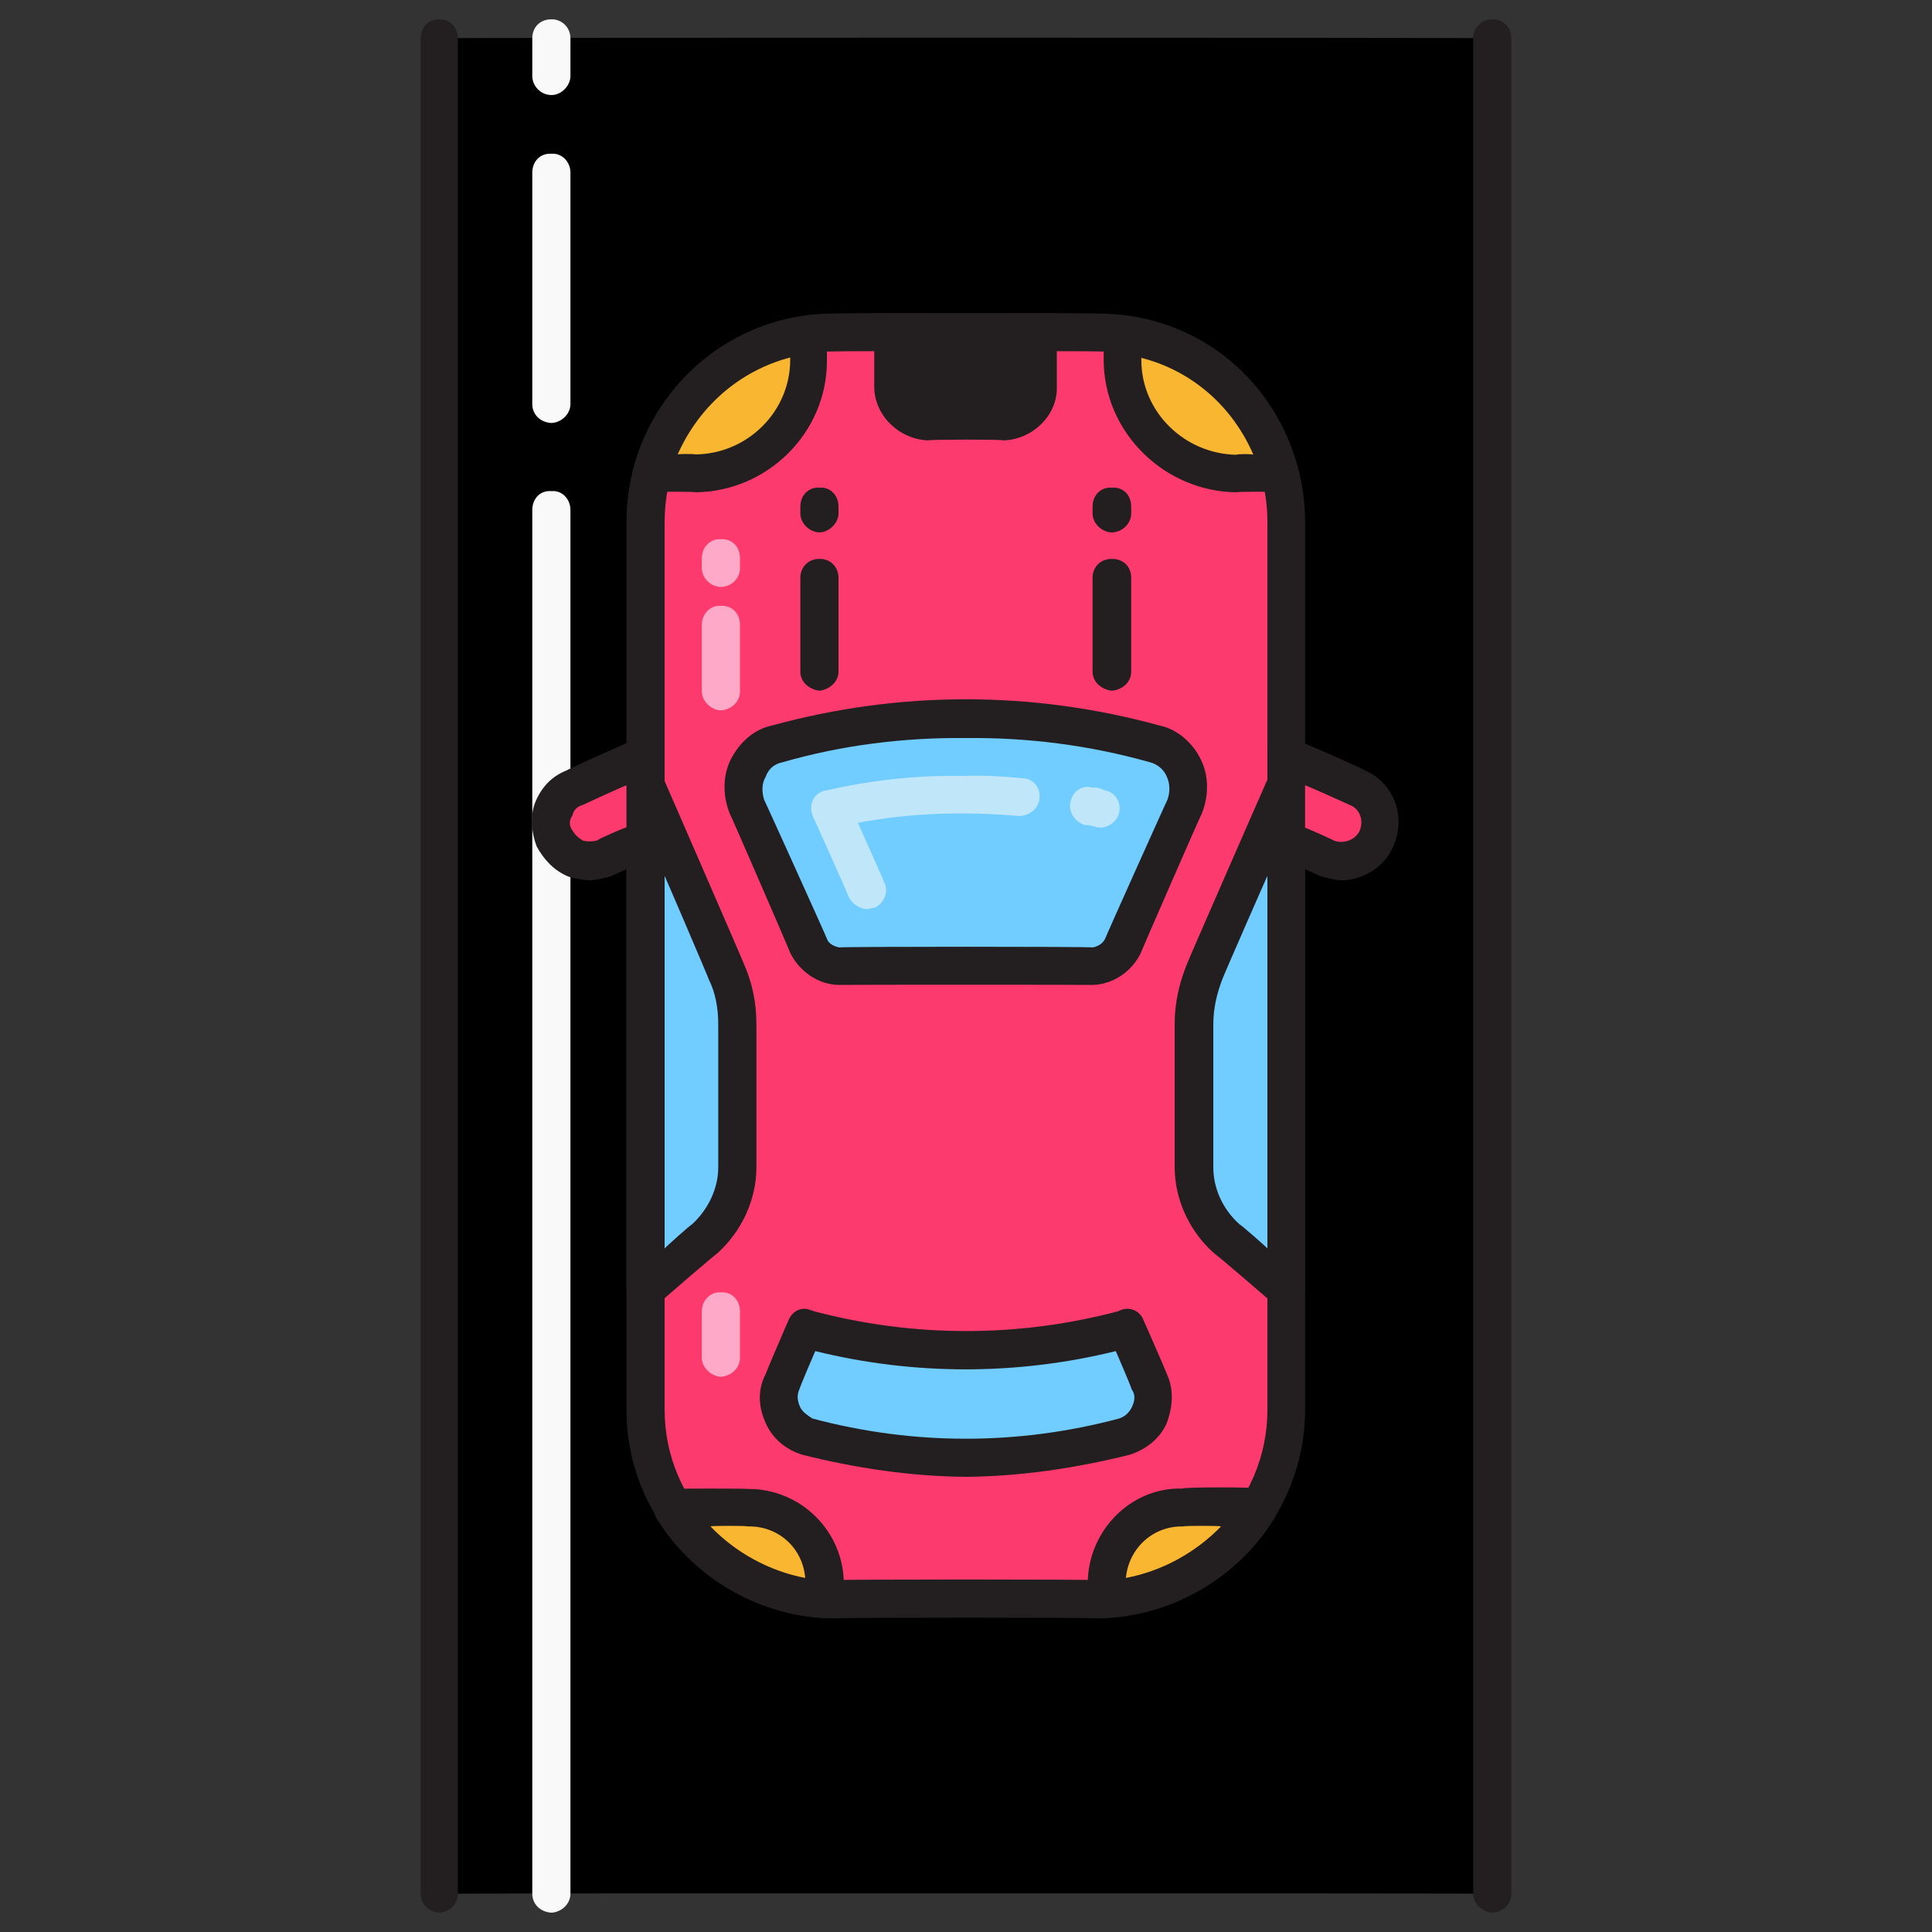
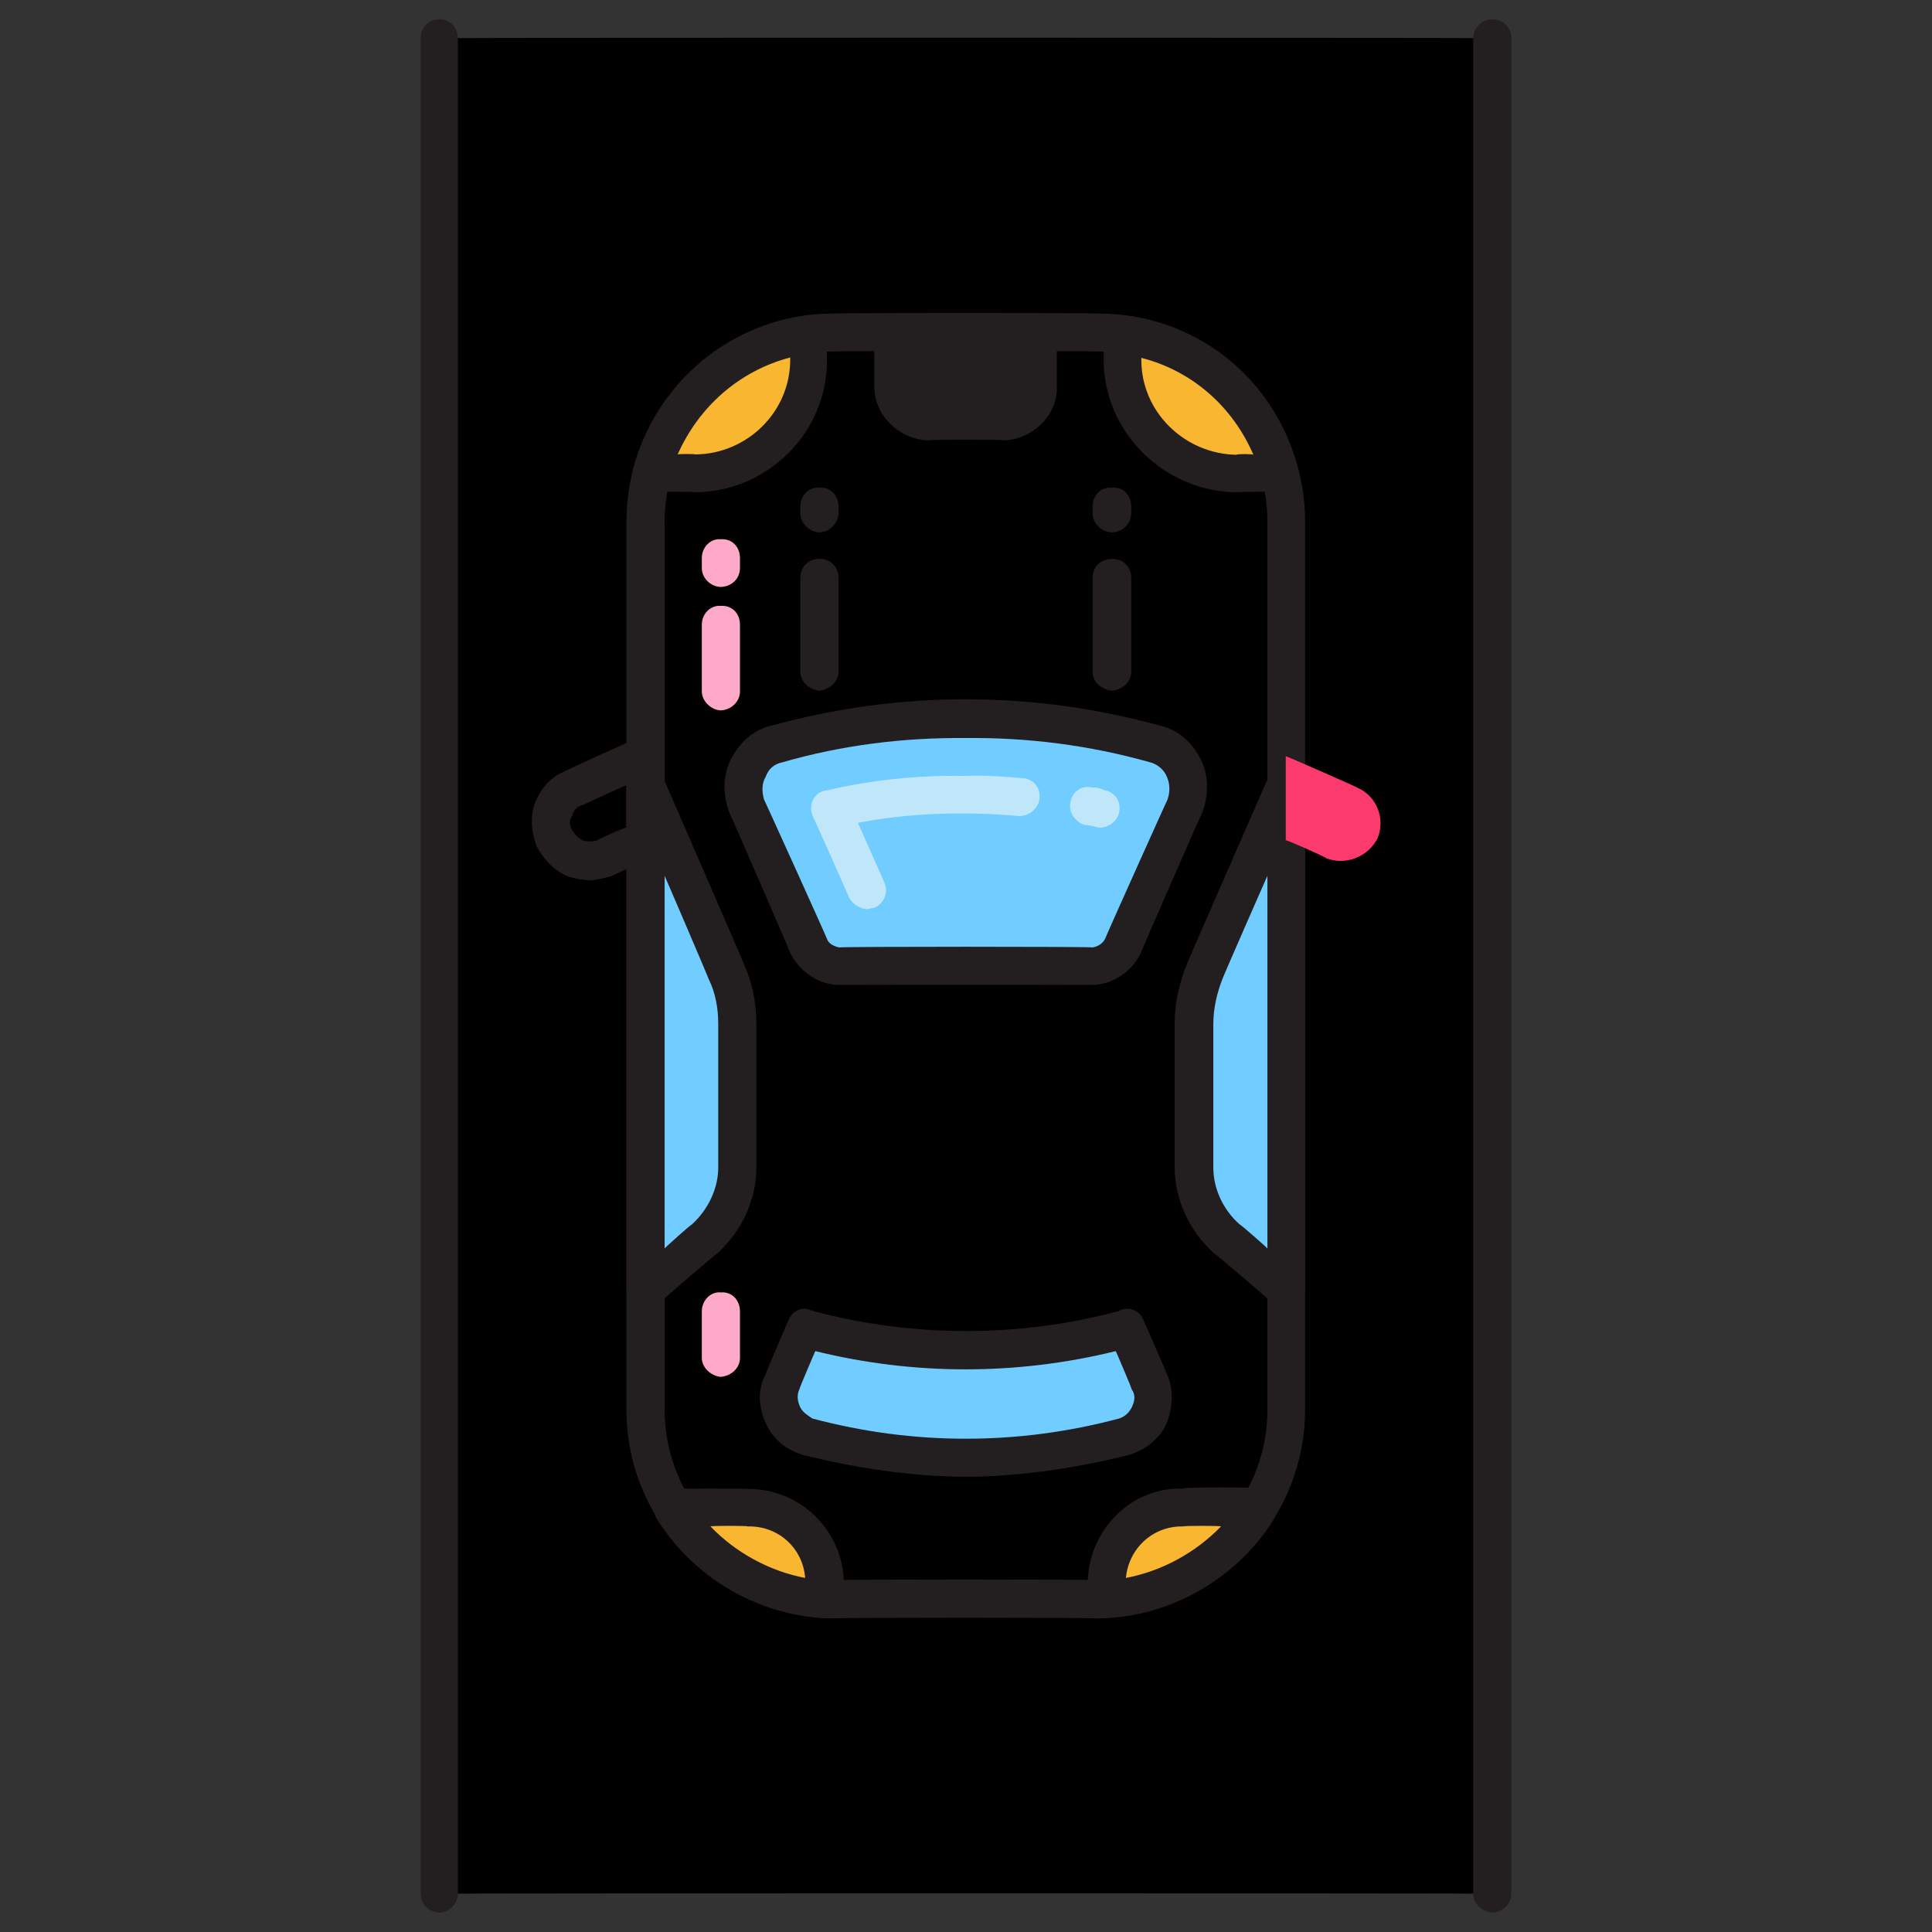
<svg xmlns="http://www.w3.org/2000/svg" version="1.1" width="100%" height="100%" id="svgWorkerArea" viewBox="0 0 400 400" style="background: white;">
  <rect x="0" y="0" width="400" height="400" fill="#333333" stroke="none" />
  <defs id="defsdoc">
    <pattern id="patternBool" x="0" y="0" width="10" height="10" patternUnits="userSpaceOnUse" patternTransform="rotate(35)">
-       <circle cx="5" cy="5" r="4" style="stroke: none;fill: #ff000070;" />
-     </pattern>
+       </pattern>
  </defs>
  <g id="fileImp-330272155" class="cosito">
    <path id="pathImp-304589099" class="grouped" d="M91.004 7.92C91.004 7.767 309.004 7.767 309.004 7.92 309.004 7.767 309.004 391.967 309.004 392.08 309.004 391.967 91.004 391.967 91.004 392.08 91.004 391.967 91.004 7.767 91.004 7.92" />
-     <path id="pathImp-720833291" class="grouped" style="fill:#fc3a6d; " d="M227.104 331.164C227.104 330.867 172.804 330.867 172.804 331.164 151.204 330.867 133.604 313.367 133.604 291.964 133.604 291.767 133.604 107.967 133.604 108.037 133.604 86.267 151.204 68.767 172.804 68.837 172.804 68.767 227.104 68.767 227.104 68.837 248.704 68.767 266.204 86.267 266.204 108.037 266.204 107.967 266.204 291.767 266.204 291.885 266.204 313.367 248.704 330.867 227.104 331.164 227.104 330.867 227.104 330.867 227.104 331.164" />
    <path id="pathImp-433627319" class="grouped" style="fill:#fc3a6d; fill:#231f20; " d="M227.104 335.084C227.104 334.867 172.804 334.867 172.804 335.084 149.104 334.867 129.704 315.467 129.704 291.964 129.704 291.767 129.704 107.967 129.704 108.037 129.704 84.167 149.104 64.767 172.804 64.917 172.804 64.767 227.104 64.767 227.104 64.917 250.704 64.767 270.204 84.167 270.204 108.037 270.204 107.967 270.204 291.767 270.204 291.885 270.204 315.467 250.804 334.867 227.104 335.084 227.104 334.867 227.104 334.867 227.104 335.084M172.804 72.757C153.504 72.667 137.604 88.467 137.604 108.037 137.604 107.967 137.604 291.767 137.604 291.885 137.604 311.267 153.504 326.967 172.804 327.165 172.804 326.967 227.104 326.967 227.104 327.165 246.604 326.967 262.404 311.267 262.404 291.885 262.404 291.767 262.404 107.967 262.404 108.037 262.404 88.467 246.604 72.667 227.104 72.757 227.104 72.667 172.804 72.667 172.804 72.757 172.804 72.667 172.804 72.667 172.804 72.757" />
    <path id="pathImp-935472395" class="grouped" style="fill:#fc3a6d; fill:#231f20; fill:#ffa9c8; " d="M149.204 147.081C147.204 146.967 145.304 145.167 145.304 143.161 145.304 142.967 145.304 129.267 145.304 129.362 145.304 126.967 147.204 125.267 149.204 125.442 151.504 125.267 153.204 126.967 153.204 129.362 153.204 129.267 153.204 142.967 153.204 143.161 153.204 145.167 151.504 146.967 149.204 147.081 149.204 146.967 149.204 146.967 149.204 147.081M149.204 285.065C147.204 284.867 145.304 283.167 145.304 281.144 145.304 280.967 145.304 271.367 145.304 271.501 145.304 269.167 147.204 267.367 149.204 267.581 151.504 267.367 153.204 269.167 153.204 271.501 153.204 271.367 153.204 280.967 153.204 281.144 153.204 283.167 151.504 284.867 149.204 285.065 149.204 284.867 149.204 284.867 149.204 285.065M149.204 121.522C147.204 121.467 145.304 119.767 145.304 117.602 145.304 117.467 145.304 115.267 145.304 115.564 145.304 113.167 147.204 111.467 149.204 111.644 151.504 111.467 153.204 113.167 153.204 115.564 153.204 115.267 153.204 117.467 153.204 117.602 153.204 119.767 151.504 121.467 149.204 121.522 149.204 121.467 149.204 121.467 149.204 121.522" />
    <path id="pathImp-603616488" class="grouped" style="fill:#fc3a6d; fill:#231f20; fill:#ffa9c8; fill:#231f20; " d="M309.004 396C306.904 395.867 305.004 394.167 305.004 392.08 305.004 391.967 305.004 7.767 305.004 7.92 305.004 5.667 306.904 3.967 309.004 4 311.204 3.967 312.904 5.667 312.904 7.92 312.904 7.767 312.904 391.967 312.904 392.08 312.904 394.167 311.204 395.867 309.004 396 309.004 395.867 309.004 395.867 309.004 396M91.004 396C88.704 395.867 87.104 394.167 87.104 392.08 87.104 391.967 87.104 7.767 87.104 7.92 87.104 5.667 88.704 3.967 91.004 4 93.104 3.967 94.804 5.667 94.804 7.92 94.804 7.767 94.804 391.967 94.804 392.08 94.804 394.167 93.104 395.867 91.004 396 91.004 395.867 91.004 395.867 91.004 396" />
-     <path id="pathImp-410041584" class="grouped" style="fill:#fc3a6d; fill:#231f20; fill:#ffa9c8; fill:#231f20; fill:#f9f9f9; " d="M114.204 19.68C111.804 19.667 110.204 17.667 110.204 15.761 110.204 15.667 110.204 7.767 110.204 7.92 110.204 5.667 111.804 3.967 114.204 4 116.304 3.967 118.104 5.667 118.104 7.92 118.104 7.767 118.104 15.667 118.104 15.761 118.104 17.667 116.304 19.667 114.204 19.68 114.204 19.667 114.204 19.667 114.204 19.68M114.204 87.575C111.804 87.467 110.204 85.767 110.204 83.655 110.204 83.467 110.204 35.667 110.204 35.752 110.204 33.467 111.804 31.667 114.204 31.832 116.304 31.667 118.104 33.467 118.104 35.752 118.104 35.667 118.104 83.467 118.104 83.655 118.104 85.667 116.304 87.467 114.204 87.575 114.204 87.467 114.204 87.467 114.204 87.575M114.204 396C111.804 395.867 110.204 394.167 110.204 392.08 110.204 391.967 110.204 105.467 110.204 105.607 110.204 103.267 111.804 101.467 114.204 101.687 116.304 101.467 118.104 103.267 118.104 105.607 118.104 105.467 118.104 391.967 118.104 392.08 118.104 394.167 116.304 395.867 114.204 396 114.204 395.867 114.204 395.867 114.204 396" />
    <path id="pathImp-112261406" class="grouped" style="fill:#fc3a6d; fill:#231f20; fill:#ffa9c8; fill:#231f20; fill:#f9f9f9; fill:#f9b630; " d="M167.504 69.229C151.704 71.267 139.004 82.767 134.804 98.002 134.804 97.767 144.004 97.767 144.004 98.002 156.804 97.767 167.504 87.467 167.504 74.482 167.504 74.267 167.504 69.167 167.504 69.229 167.504 69.167 167.504 69.167 167.504 69.229M232.504 69.229C232.504 69.167 232.504 74.267 232.504 74.482 232.504 87.467 243.104 97.767 256.004 98.002 256.004 97.767 265.004 97.767 265.004 98.002 261.004 82.767 248.204 71.267 232.504 69.229 232.504 69.167 232.504 69.167 232.504 69.229" />
    <path id="pathImp-385414968" class="grouped" style="fill:#fc3a6d; fill:#231f20; fill:#ffa9c8; fill:#231f20; fill:#f9f9f9; fill:#f9b630; fill:#231f20; " d="M144.004 101.922C144.004 101.767 134.804 101.767 134.804 101.922 133.604 101.767 132.604 101.267 131.704 100.433 131.104 99.267 130.704 98.167 131.104 97.061 135.604 80.167 149.604 67.667 166.704 65.388 167.804 65.067 169.104 65.267 170.004 66.329 170.704 66.967 171.204 67.967 171.204 69.308 171.204 69.167 171.204 74.467 171.204 74.561 171.304 89.467 159.004 101.767 144.004 101.922 144.004 101.767 144.004 101.767 144.004 101.922M140.304 94.082C140.304 93.967 144.004 93.967 144.004 94.082 154.704 93.967 163.604 85.267 163.604 74.482 163.604 74.267 163.604 73.767 163.604 74.012 153.104 76.767 144.704 84.167 140.304 94.082 140.304 93.967 140.304 93.967 140.304 94.082M265.004 101.922C265.004 101.767 256.004 101.767 256.004 101.922 241.004 101.767 228.504 89.467 228.504 74.482 228.504 74.267 228.504 69.167 228.504 69.229 228.504 67.967 229.104 66.967 230.004 66.25 230.704 65.267 231.804 65.067 233.104 65.309 250.304 67.467 264.404 79.967 268.704 96.983 269.004 97.967 268.704 99.267 268.004 100.354 267.204 101.167 266.204 101.767 265.004 101.922 265.004 101.767 265.004 101.767 265.004 101.922M236.304 74.09C236.304 73.967 236.304 74.467 236.304 74.561 236.304 85.267 245.204 93.967 256.004 94.16 256.004 93.967 259.504 93.967 259.504 94.16 255.204 84.167 246.804 76.767 236.304 74.09 236.304 73.967 236.304 73.967 236.304 74.09" />
    <path id="pathImp-27319010" class="grouped" style="fill:#fc3a6d; fill:#231f20; fill:#ffa9c8; fill:#231f20; fill:#f9f9f9; fill:#f9b630; fill:#231f20; fill:#71ccff; " d="M133.604 162.369C133.604 162.167 150.304 200.867 150.304 201.098 151.804 204.367 152.704 208.167 152.704 211.996 152.704 211.867 152.704 241.667 152.704 241.709 152.704 247.267 150.204 252.467 145.804 256.527 145.804 256.367 133.604 266.867 133.604 267.111 133.604 266.867 133.604 162.167 133.604 162.369 133.604 162.167 133.604 162.167 133.604 162.369M266.204 162.369C266.204 162.167 249.604 200.867 249.604 201.098 248.004 204.367 247.204 208.167 247.204 211.996 247.204 211.867 247.204 241.667 247.204 241.709 247.204 247.267 249.704 252.467 254.004 256.527 254.004 256.367 266.204 266.867 266.204 267.111 266.204 266.867 266.204 162.167 266.204 162.369 266.204 162.167 266.204 162.167 266.204 162.369M232.504 195.924C232.504 195.767 245.204 166.967 245.204 167.151 247.604 161.667 244.604 155.267 239.004 154.058 213.304 147.167 186.504 147.167 161.004 154.058 155.204 155.267 152.204 161.667 154.704 167.151 154.704 166.967 167.504 195.767 167.504 195.924 168.704 198.367 171.204 199.867 173.804 200 173.804 199.867 226.204 199.867 226.204 200 228.704 199.867 231.304 198.267 232.504 195.924 232.504 195.767 232.504 195.767 232.504 195.924" />
    <path id="pathImp-84201150" class="grouped" style="fill:#fc3a6d; fill:#231f20; fill:#ffa9c8; fill:#231f20; fill:#f9f9f9; fill:#f9b630; fill:#231f20; fill:#71ccff; fill:#c0e7f9; " d="M227.804 171.385C227.604 171.267 227.304 171.267 227.104 171.306 227.104 171.167 224.704 170.667 224.704 170.836 222.704 170.267 221.204 168.267 221.604 166.21 222.004 163.767 224.104 162.467 226.204 163.074 227.104 162.967 228.004 163.267 228.704 163.623 230.804 163.967 232.204 165.967 231.704 168.249 231.304 169.967 229.704 171.267 227.804 171.385 227.804 171.267 227.804 171.267 227.804 171.385M179.504 188.24C178.104 188.167 176.604 187.267 175.804 185.888 175.804 185.667 168.304 168.967 168.304 169.032 167.804 167.767 167.804 166.667 168.304 165.661 168.804 164.467 170.004 163.767 171.204 163.623 180.604 161.467 190.204 160.467 199.804 160.644 203.704 160.467 207.804 160.767 211.704 161.114 213.804 161.167 215.504 162.967 215.204 165.348 215.104 167.267 213.104 168.967 211.004 168.954 199.804 167.967 188.504 168.267 177.604 170.365 177.604 170.267 183.104 182.667 183.104 182.752 184.004 184.667 183.104 186.967 181.104 187.927 180.604 187.967 180.004 188.167 179.504 188.24 179.504 188.167 179.504 188.167 179.504 188.24" />
    <path id="pathImp-425584852" class="grouped" style="fill:#fc3a6d; fill:#231f20; fill:#ffa9c8; fill:#231f20; fill:#f9f9f9; fill:#f9b630; fill:#231f20; fill:#71ccff; fill:#c0e7f9; fill:#231f20; " d="M133.604 270.952C133.104 270.867 132.604 270.767 132.104 270.56 130.604 269.867 129.704 268.367 129.704 267.033 129.704 266.867 129.704 162.167 129.704 162.369 129.704 160.267 131.104 158.767 133.004 158.527 134.704 157.967 136.604 158.967 137.204 160.8 137.204 160.767 154.004 199.367 154.004 199.53 155.704 203.367 156.604 207.467 156.604 211.996 156.604 211.867 156.604 241.667 156.604 241.709 156.604 248.367 153.604 254.867 148.504 259.506 148.504 259.367 136.204 269.867 136.204 270.09 135.504 270.367 134.704 270.867 133.604 270.952 133.604 270.867 133.604 270.867 133.604 270.952M137.604 181.341C137.604 181.267 137.604 258.367 137.604 258.487 137.604 258.367 143.204 253.367 143.204 253.548 146.704 250.367 148.704 245.967 148.704 241.709 148.704 241.667 148.704 211.867 148.704 211.996 148.704 208.667 148.104 205.467 146.704 202.666 146.704 202.467 137.604 181.267 137.604 181.341 137.604 181.267 137.604 181.267 137.604 181.341M266.204 270.952C265.204 270.867 264.404 270.367 263.704 270.012 263.704 269.867 251.304 259.267 251.304 259.428 246.204 254.867 243.204 248.267 243.204 241.631 243.204 241.367 243.204 211.867 243.204 211.917 243.204 207.467 244.204 203.367 245.804 199.452 245.804 199.267 262.704 160.667 262.704 160.722 263.204 158.967 265.204 157.767 267.004 158.448 268.704 158.767 270.204 160.267 270.204 162.29 270.204 162.167 270.204 266.867 270.204 266.954 270.204 268.367 269.204 269.767 267.904 270.482 267.404 270.767 266.904 270.867 266.204 270.952 266.204 270.867 266.204 270.867 266.204 270.952M262.404 181.341C262.404 181.267 253.104 202.467 253.104 202.666 252.004 205.467 251.204 208.667 251.204 211.996 251.204 211.867 251.204 241.667 251.204 241.709 251.204 245.967 253.104 250.367 256.704 253.548 256.704 253.367 262.404 258.367 262.404 258.487 262.404 258.367 262.404 181.267 262.404 181.341 262.404 181.267 262.404 181.267 262.404 181.341M226.104 203.921C226.104 203.867 173.704 203.867 173.704 203.921 169.504 203.867 165.704 201.267 163.704 197.492 163.704 197.367 151.204 168.467 151.204 168.719 149.604 164.967 149.604 160.767 151.204 157.429 153.004 153.767 156.104 150.967 159.804 150.216 186.204 142.967 213.704 142.967 240.104 150.216 243.704 150.967 247.004 153.767 248.704 157.429 250.304 160.767 250.304 164.967 248.704 168.719 248.704 168.467 236.104 197.367 236.104 197.492 234.204 201.267 230.304 203.867 226.104 203.921 226.104 203.867 226.104 203.867 226.104 203.921M200.004 152.804C187.204 152.667 174.304 154.267 162.004 157.821 160.304 158.167 159.104 159.167 158.504 160.879 157.704 162.167 157.704 163.967 158.204 165.583 158.204 165.467 171.204 194.167 171.204 194.356 171.504 195.367 172.704 195.967 173.804 196.159 173.804 195.967 226.204 195.967 226.204 196.159 227.304 195.967 228.304 195.367 228.804 194.356 228.804 194.167 241.704 165.467 241.704 165.583 242.304 163.967 242.204 162.167 241.604 160.879 241.004 159.267 239.504 158.167 238.104 157.821 225.504 154.267 212.704 152.667 200.004 152.804 200.004 152.667 200.004 152.667 200.004 152.804" />
    <path id="pathImp-669276692" class="grouped" style="fill:#fc3a6d; fill:#231f20; fill:#ffa9c8; fill:#231f20; fill:#f9f9f9; fill:#f9b630; fill:#231f20; fill:#71ccff; fill:#c0e7f9; fill:#231f20; fill:#71ccff; " d="M233.204 275.108C233.104 274.967 233.004 274.967 232.704 275.264 211.204 280.967 188.704 280.967 167.204 275.264 167.104 274.967 167.004 274.967 166.704 275.108 166.704 274.867 162.004 285.967 162.004 286.162 159.804 290.667 162.504 296.167 167.204 297.452 188.704 303.167 211.304 303.167 232.704 297.452 237.604 295.867 240.104 290.667 238.104 286.162 238.104 285.967 233.204 274.867 233.204 275.108 233.204 274.867 233.204 274.867 233.204 275.108" />
    <path id="pathImp-582809963" class="grouped" style="fill:#fc3a6d; fill:#231f20; fill:#ffa9c8; fill:#231f20; fill:#f9f9f9; fill:#f9b630; fill:#231f20; fill:#71ccff; fill:#c0e7f9; fill:#231f20; fill:#71ccff; fill:#231f20; " d="M200.004 305.762C188.504 305.667 177.204 303.967 166.204 301.215 162.704 300.167 160.004 297.867 158.604 294.786 157.004 291.367 156.804 287.767 158.504 284.516 158.504 284.367 163.204 273.367 163.204 273.461 164.004 271.367 166.104 270.367 168.004 271.344 168.004 271.267 168.304 271.267 168.304 271.423 189.104 276.967 211.004 276.967 231.704 271.423 231.704 271.267 231.804 271.267 231.804 271.344 233.804 270.367 236.104 271.367 236.804 273.461 236.804 273.367 241.604 284.367 241.604 284.516 243.104 287.767 242.804 291.367 241.504 294.786 240.104 297.867 237.204 300.167 233.804 301.215 222.704 303.967 211.304 305.667 200.004 305.762 200.004 305.667 200.004 305.667 200.004 305.762M168.804 279.733C168.804 279.667 165.504 287.367 165.504 287.652 165.004 288.667 165.004 289.967 165.704 291.415 166.204 292.367 167.104 292.967 168.204 293.688 189.104 299.267 210.804 299.267 231.704 293.688 233.004 293.267 233.804 292.367 234.304 291.415 235.004 289.967 235.104 288.767 234.304 287.652 234.304 287.367 231.004 279.667 231.004 279.733 210.604 284.767 189.204 284.767 168.804 279.733 168.804 279.667 168.804 279.667 168.804 279.733" />
-     <path id="pathImp-867342457" class="grouped" style="fill:#fc3a6d; fill:#231f20; fill:#ffa9c8; fill:#231f20; fill:#f9f9f9; fill:#f9b630; fill:#231f20; fill:#71ccff; fill:#c0e7f9; fill:#231f20; fill:#71ccff; fill:#231f20; fill:#fc3a6d; " d="M133.604 156.567C133.604 156.467 119.004 162.967 119.004 163.074 114.804 164.767 113.104 169.467 114.704 173.58 116.604 177.467 121.204 179.267 125.304 177.656 125.304 177.467 133.604 173.767 133.604 173.972 133.604 173.767 133.604 156.467 133.604 156.567 133.604 156.467 133.604 156.467 133.604 156.567" />
    <path id="pathImp-401779553" class="grouped" style="fill:#fc3a6d; fill:#231f20; fill:#ffa9c8; fill:#231f20; fill:#f9f9f9; fill:#f9b630; fill:#231f20; fill:#71ccff; fill:#c0e7f9; fill:#231f20; fill:#71ccff; fill:#231f20; fill:#fc3a6d; fill:#231f20; " d="M122.104 182.282C120.704 182.167 119.204 181.967 117.704 181.498 114.704 180.267 112.604 177.967 111.104 175.226 110.004 172.267 109.704 168.967 110.804 166.132 112.104 162.967 114.204 160.767 117.204 159.546 117.204 159.467 131.804 152.767 131.804 153.039 133.104 152.267 134.504 152.467 135.604 153.352 136.704 153.967 137.304 155.267 137.304 156.645 137.304 156.467 137.304 173.967 137.304 174.05 137.304 175.467 136.504 176.967 135.104 177.656 135.104 177.467 126.704 181.267 126.704 181.341 125.304 181.767 123.704 182.167 122.104 182.282 122.104 182.167 122.104 182.167 122.104 182.282M129.704 162.604C129.704 162.467 120.604 166.667 120.604 166.68 119.504 166.967 118.704 167.767 118.504 168.876 117.804 169.767 117.804 170.967 118.504 171.933 119.004 172.767 119.704 173.467 120.704 174.05 121.704 174.267 122.704 174.267 123.704 173.972 123.704 173.767 129.704 171.167 129.704 171.306 129.704 171.167 129.704 162.467 129.704 162.604 129.704 162.467 129.704 162.467 129.704 162.604" />
    <path id="pathImp-794997030" class="grouped" style="fill:#fc3a6d; fill:#231f20; fill:#ffa9c8; fill:#231f20; fill:#f9f9f9; fill:#f9b630; fill:#231f20; fill:#71ccff; fill:#c0e7f9; fill:#231f20; fill:#71ccff; fill:#231f20; fill:#fc3a6d; fill:#231f20; fill:#fc3a6d; " d="M266.204 156.567C266.204 156.467 281.004 162.967 281.004 163.074 285.004 164.767 286.904 169.467 285.204 173.58 283.204 177.467 278.504 179.267 274.504 177.656 274.504 177.467 266.204 173.767 266.204 173.972 266.204 173.767 266.204 156.467 266.204 156.567 266.204 156.467 266.204 156.467 266.204 156.567" />
-     <path id="pathImp-710337888" class="grouped" style="fill:#fc3a6d; fill:#231f20; fill:#ffa9c8; fill:#231f20; fill:#f9f9f9; fill:#f9b630; fill:#231f20; fill:#71ccff; fill:#c0e7f9; fill:#231f20; fill:#71ccff; fill:#231f20; fill:#fc3a6d; fill:#231f20; fill:#fc3a6d; fill:#231f20; " d="M277.704 182.282C276.204 182.167 274.504 181.767 273.004 181.263 273.004 181.167 264.704 177.467 264.704 177.578 263.204 176.767 262.404 175.267 262.404 173.972 262.404 173.767 262.404 156.467 262.404 156.567 262.404 155.167 263.004 153.767 264.004 153.274 265.204 152.267 266.704 152.267 267.704 152.96 267.704 152.767 282.504 159.267 282.504 159.468 288.504 161.967 291.204 168.967 288.504 175.148 286.704 179.467 282.404 182.167 277.704 182.282 277.704 182.167 277.704 182.167 277.704 182.282M270.204 171.385C270.204 171.267 276.204 173.967 276.204 174.05 278.204 174.767 280.504 173.967 281.504 172.012 282.404 169.767 281.504 167.467 279.504 166.68 279.504 166.667 270.204 162.467 270.204 162.604 270.204 162.467 270.204 171.267 270.204 171.385 270.204 171.267 270.204 171.267 270.204 171.385" />
    <path id="pathImp-772741166" class="grouped" style="fill:#fc3a6d; fill:#231f20; fill:#ffa9c8; fill:#231f20; fill:#f9f9f9; fill:#f9b630; fill:#231f20; fill:#71ccff; fill:#c0e7f9; fill:#231f20; fill:#71ccff; fill:#231f20; fill:#fc3a6d; fill:#231f20; fill:#fc3a6d; fill:#231f20; " d="M207.804 87.261C207.804 87.167 192.204 87.167 192.204 87.261 188.204 87.167 184.804 83.967 184.804 80.049 184.804 79.767 184.804 68.767 184.804 68.837 184.804 68.767 215.004 68.767 215.004 68.837 215.004 68.767 215.004 79.767 215.004 80.049 215.104 83.967 211.704 87.167 207.804 87.261 207.804 87.167 207.804 87.167 207.804 87.261" />
    <path id="pathImp-26919658" class="grouped" style="fill:#fc3a6d; fill:#231f20; fill:#ffa9c8; fill:#231f20; fill:#f9f9f9; fill:#f9b630; fill:#231f20; fill:#71ccff; fill:#c0e7f9; fill:#231f20; fill:#71ccff; fill:#231f20; fill:#fc3a6d; fill:#231f20; fill:#fc3a6d; fill:#231f20; fill:#231f20; " d="M207.804 91.181C207.804 90.967 192.204 90.967 192.204 91.181 186.104 90.967 181.004 85.967 181.004 80.049 181.004 79.767 181.004 68.767 181.004 68.837 181.004 66.567 182.704 64.767 184.804 64.917 184.804 64.767 215.004 64.767 215.004 64.917 217.204 64.767 218.804 66.567 218.804 68.837 218.804 68.767 218.804 79.767 218.804 80.049 219.004 85.967 213.804 90.967 207.804 91.181 207.804 90.967 207.804 90.967 207.804 91.181M188.704 72.757C188.704 72.667 188.704 79.767 188.704 80.049 188.704 81.667 190.304 83.267 192.204 83.341 192.204 83.267 207.804 83.267 207.804 83.341 209.604 83.267 211.204 81.667 211.204 80.049 211.204 79.767 211.204 72.667 211.204 72.836 211.204 72.667 188.704 72.667 188.704 72.836 188.704 72.667 188.704 72.667 188.704 72.757M169.704 143.004C167.504 142.767 165.704 141.167 165.704 139.084 165.704 138.967 165.704 119.467 165.704 119.641 165.704 117.267 167.504 115.667 169.704 115.721 171.804 115.667 173.604 117.267 173.604 119.641 173.604 119.467 173.604 138.967 173.604 139.084 173.604 141.167 171.704 142.767 169.704 143.004 169.704 142.767 169.704 142.767 169.704 143.004M169.704 110.233C167.504 110.167 165.704 108.267 165.704 106.312 165.704 106.267 165.704 104.767 165.704 104.901 165.704 102.467 167.504 100.767 169.704 100.981 171.804 100.767 173.604 102.467 173.604 104.901 173.604 104.767 173.604 106.267 173.604 106.312 173.604 108.267 171.704 110.167 169.704 110.233 169.704 110.167 169.704 110.167 169.704 110.233M230.204 143.004C228.004 142.767 226.204 141.167 226.204 139.084 226.204 138.967 226.204 119.467 226.204 119.641 226.204 117.267 228.004 115.667 230.204 115.721 232.504 115.667 234.204 117.267 234.204 119.641 234.204 119.467 234.204 138.967 234.204 139.084 234.204 141.167 232.504 142.767 230.204 143.004 230.204 142.767 230.204 142.767 230.204 143.004M230.204 110.233C228.004 110.167 226.204 108.267 226.204 106.312 226.204 106.267 226.204 104.767 226.204 104.901 226.204 102.467 228.004 100.767 230.204 100.981 232.504 100.767 234.204 102.467 234.204 104.901 234.204 104.767 234.204 106.267 234.204 106.312 234.204 108.267 232.504 110.167 230.204 110.233 230.204 110.167 230.204 110.167 230.204 110.233" />
    <path id="pathImp-110661610" class="grouped" style="fill:#fc3a6d; fill:#231f20; fill:#ffa9c8; fill:#231f20; fill:#f9f9f9; fill:#f9b630; fill:#231f20; fill:#71ccff; fill:#c0e7f9; fill:#231f20; fill:#71ccff; fill:#231f20; fill:#fc3a6d; fill:#231f20; fill:#fc3a6d; fill:#231f20; fill:#231f20; fill:#f9b630; " d="M154.804 312.113C154.804 311.867 139.204 311.867 139.204 312.113 145.704 322.767 157.304 330.267 170.704 331.085 170.704 330.867 170.704 327.767 170.704 327.871 170.704 319.167 163.704 311.867 154.804 312.113 154.804 311.867 154.804 311.867 154.804 312.113M260.704 312.113C260.704 311.867 245.004 311.867 245.004 312.113 236.204 311.867 229.204 319.167 229.204 327.871 229.204 327.767 229.204 330.867 229.204 331.085 242.504 330.267 254.204 322.767 260.704 312.113 260.704 311.867 260.704 311.867 260.704 312.113" />
    <path id="pathImp-566293542" class="grouped" style="fill:#fc3a6d; fill:#231f20; fill:#ffa9c8; fill:#231f20; fill:#f9f9f9; fill:#f9b630; fill:#231f20; fill:#71ccff; fill:#c0e7f9; fill:#231f20; fill:#71ccff; fill:#231f20; fill:#fc3a6d; fill:#231f20; fill:#fc3a6d; fill:#231f20; fill:#231f20; fill:#f9b630; fill:#231f20; " d="M170.704 335.005C170.704 334.867 170.604 334.867 170.604 335.005 156.204 334.167 143.204 326.267 135.804 314.151 135.204 312.867 135.104 311.267 135.804 310.231 136.504 308.867 137.704 308.167 139.204 308.271 139.204 308.167 154.804 308.167 154.804 308.271 165.704 308.167 174.704 316.967 174.704 327.949 174.704 327.867 174.704 330.867 174.704 331.164 174.704 332.167 174.204 333.267 173.304 333.986 172.704 334.467 171.704 334.867 170.704 335.005 170.704 334.867 170.704 334.867 170.704 335.005M147.104 316.032C152.204 321.367 159.204 325.267 166.704 326.695 166.204 320.467 161.104 315.867 154.804 316.032 154.804 315.867 147.104 315.867 147.104 316.032 147.104 315.867 147.104 315.867 147.104 316.032M229.204 335.005C228.204 334.867 227.204 334.467 226.504 333.908 225.704 332.967 225.204 331.967 225.204 331.085 225.204 330.867 225.204 327.767 225.204 327.871 225.204 316.867 234.204 307.867 244.804 308.192 244.804 307.867 260.504 307.867 260.504 308.192 262.004 307.867 263.204 308.767 264.004 310.152 264.704 311.267 264.704 312.667 264.004 314.072 256.704 326.267 243.604 333.867 229.204 334.927 229.204 334.867 229.204 334.867 229.204 335.005 229.204 334.867 229.204 334.867 229.204 335.005M245.004 316.032C238.804 315.867 233.704 320.467 233.104 326.695 240.704 325.267 247.604 321.367 252.804 316.032 252.804 315.867 245.004 315.867 245.004 316.032 245.004 315.867 245.004 315.867 245.004 316.032" />
  </g>
</svg>